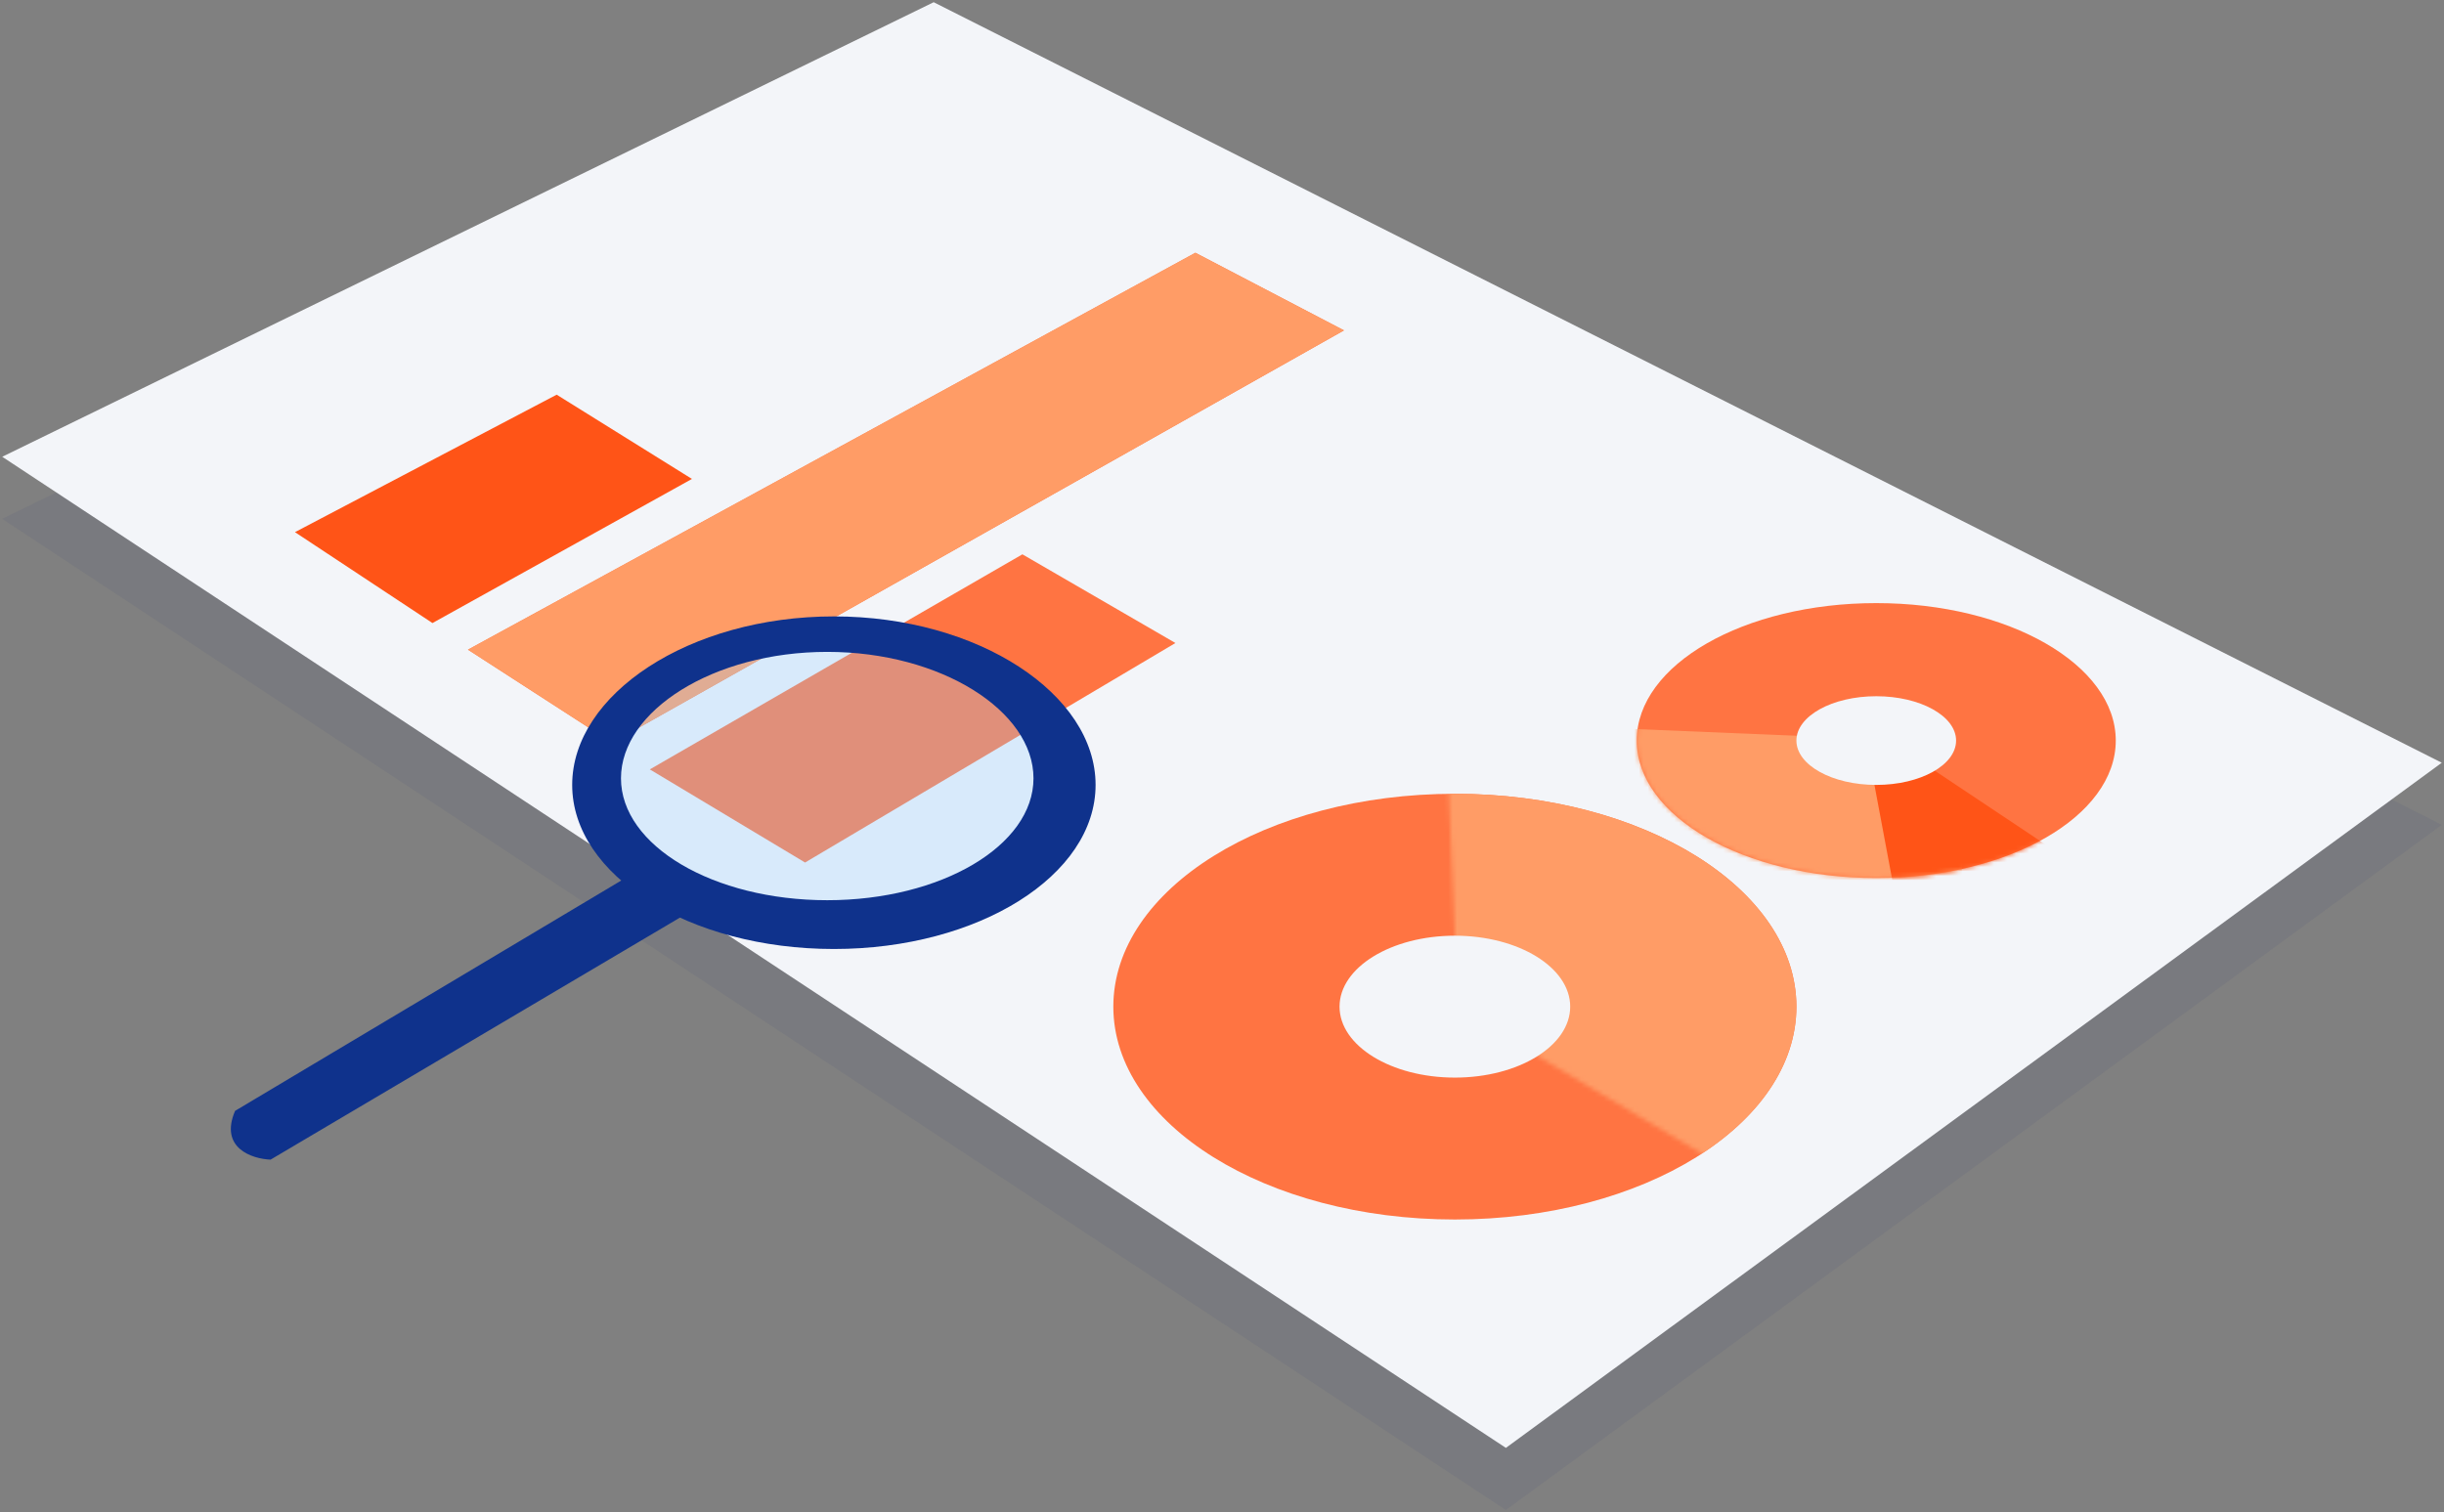
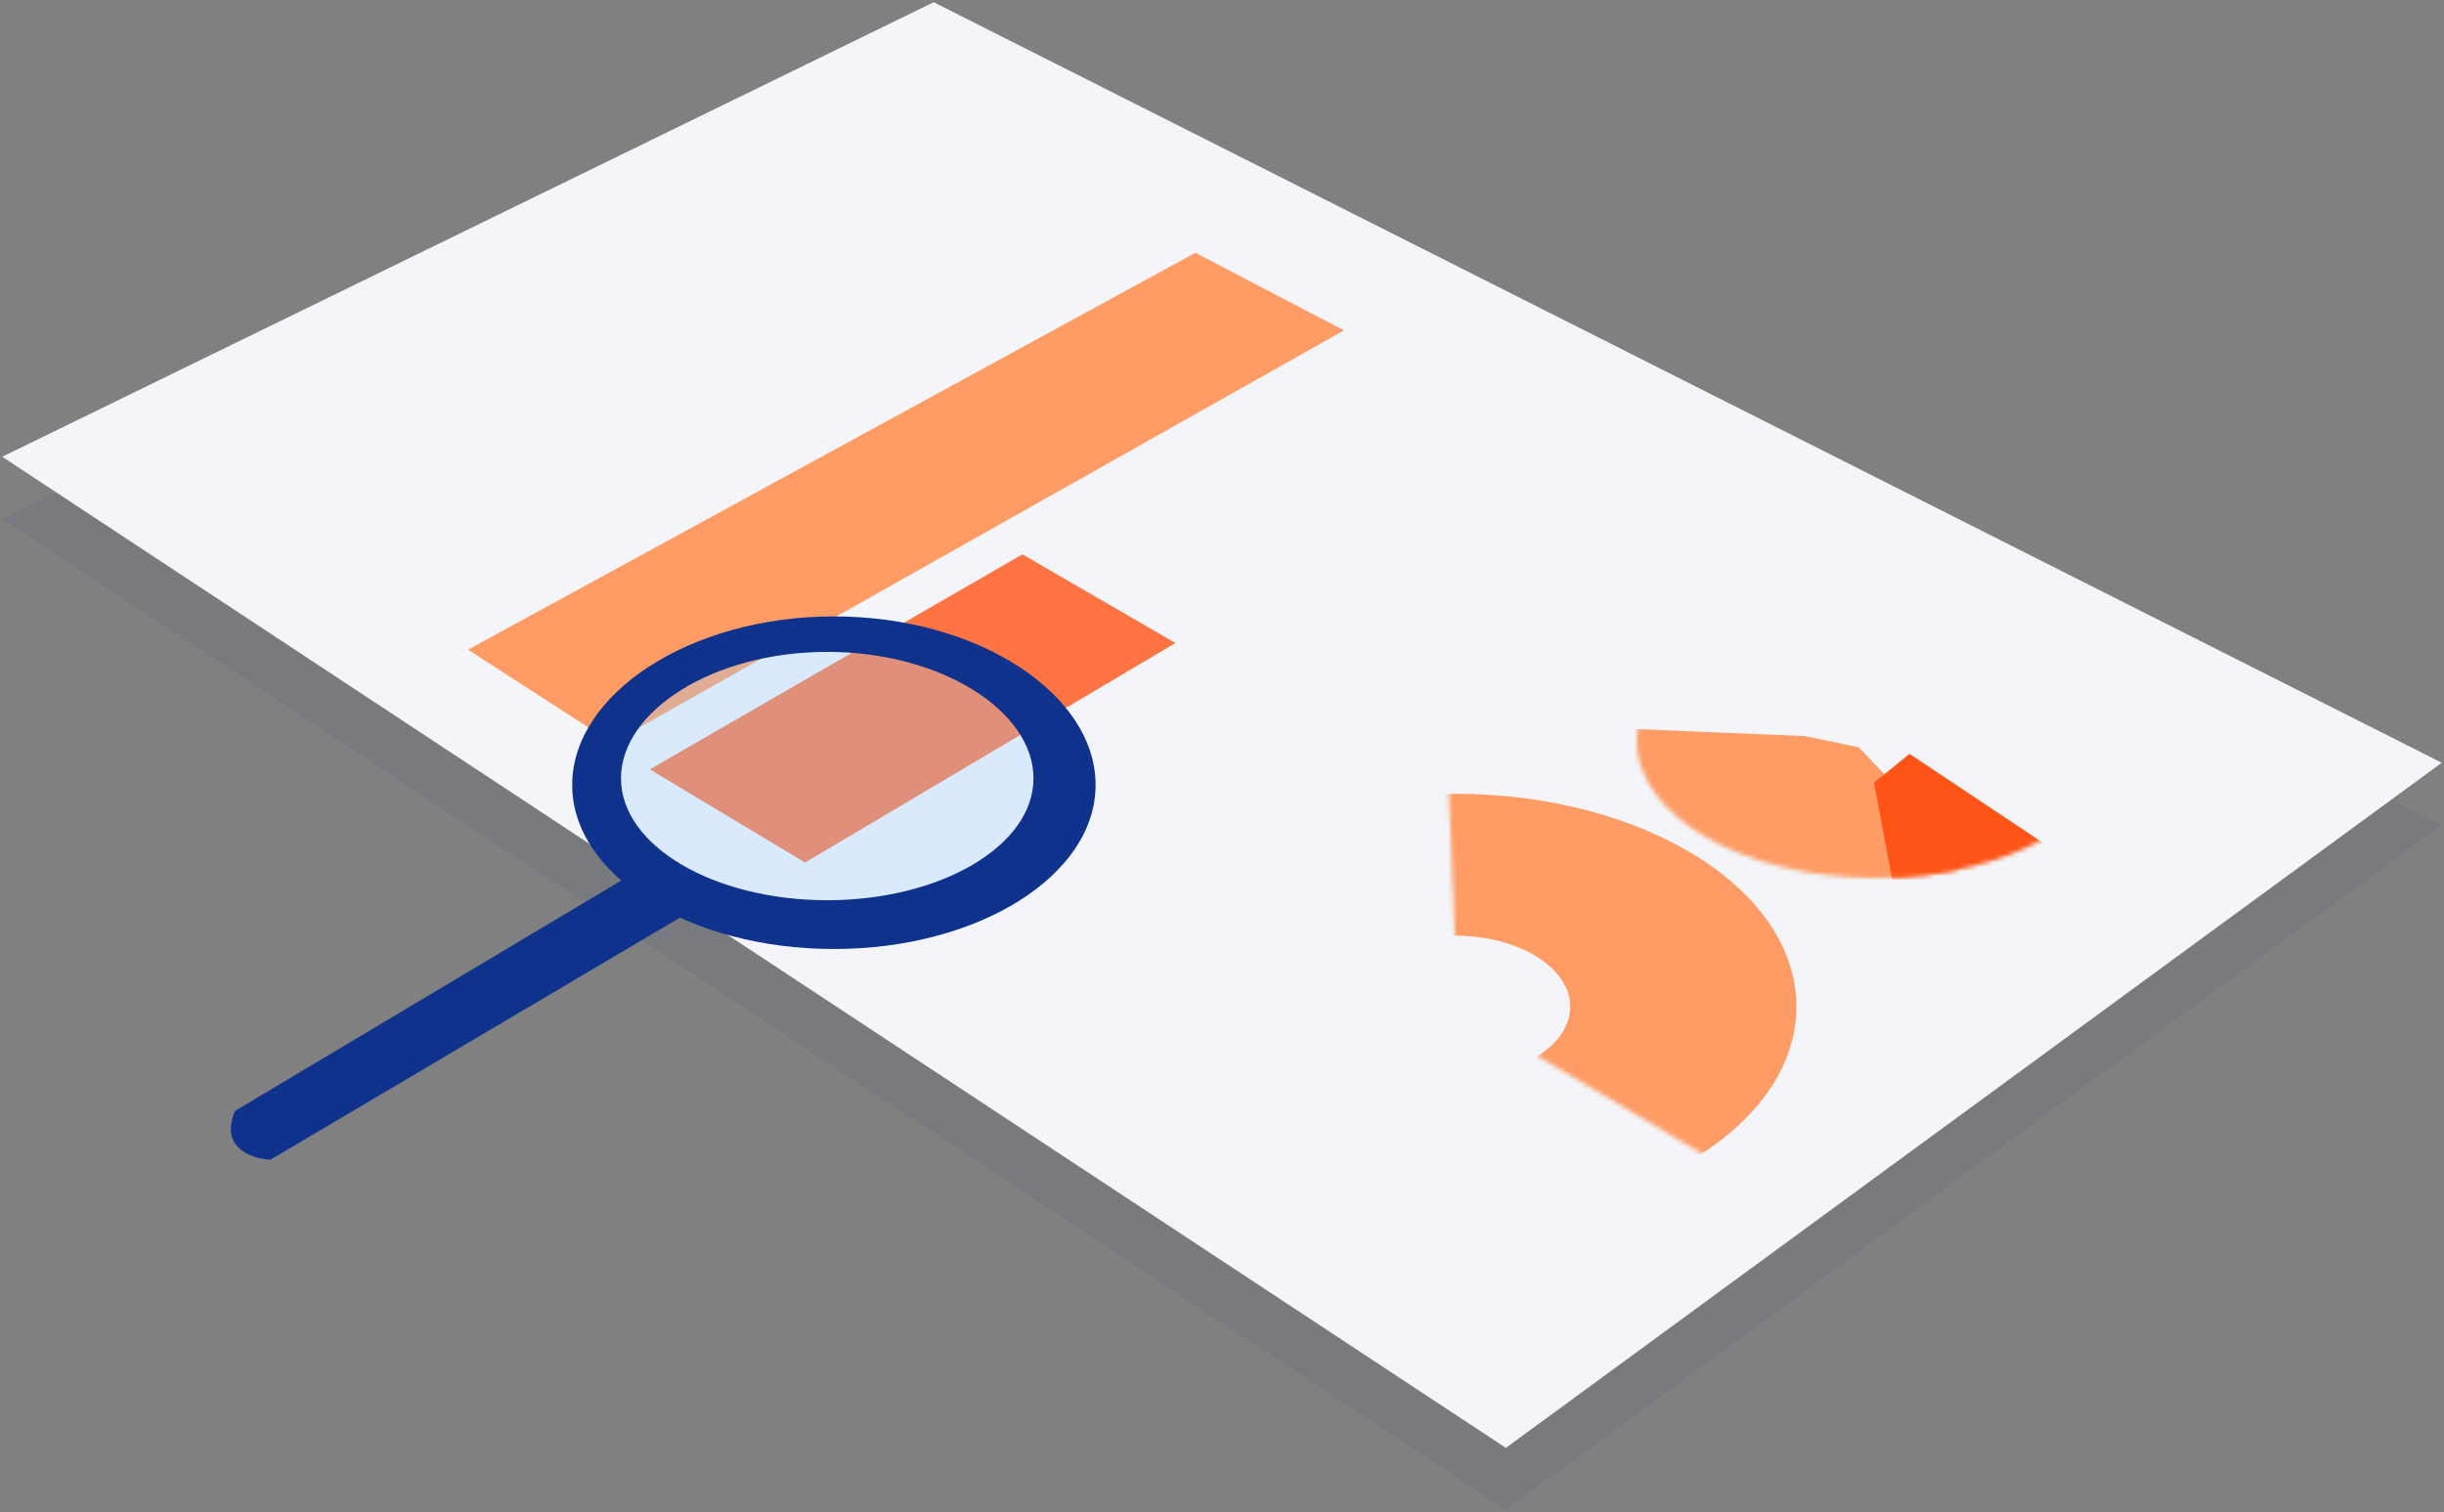
<svg xmlns="http://www.w3.org/2000/svg" width="551" height="341" viewBox="0 0 551 341" fill="none">
  <rect x="0" y="0" width="551" height="341" fill="#808080" stroke="none" />
  <path opacity="0.3" d="M0.5 117L339.5 340.5L550.5 186L210.5 14.5L0.5 117Z" fill="#676C7D" />
  <path d="M0.5 103L339.5 326.5L550.5 172L210.5 0.5L0.5 103Z" fill="#F3F5F9" />
-   <ellipse cx="423" cy="167" rx="54" ry="31" fill="#FF7442" />
  <mask id="mask0_6078_33088" style="mask-type:alpha" maskUnits="userSpaceOnUse" x="369" y="136" width="108" height="62">
    <ellipse cx="423" cy="167" rx="54" ry="31" fill="#FF7442" />
  </mask>
  <g mask="url(#mask0_6078_33088)">
-     <path d="M419 168.5L442.5 193C442.167 199.833 440.9 214.4 438.5 218C436.1 221.6 416.5 211.833 407 206.5L372 184.5L359 164L407 166L419 168.5Z" fill="#FF9C66" />
+     <path d="M419 168.5L442.5 193C436.1 221.6 416.5 211.833 407 206.5L372 184.5L359 164L407 166L419 168.5Z" fill="#FF9C66" />
  </g>
  <mask id="mask1_6078_33088" style="mask-type:alpha" maskUnits="userSpaceOnUse" x="369" y="136" width="108" height="62">
    <ellipse cx="423" cy="167" rx="54" ry="31" fill="#FF7442" />
  </mask>
  <g mask="url(#mask1_6078_33088)">
    <path d="M430.5 170L490.5 210C487.5 212.5 480.9 217.7 478.5 218.5C476.1 219.3 445.167 217.5 430 216.5L422.5 176.5L430.5 170Z" fill="#FF5417" />
  </g>
-   <ellipse cx="328" cy="227" rx="77" ry="48" fill="#FF7442" />
  <mask id="mask2_6078_33088" style="mask-type:alpha" maskUnits="userSpaceOnUse" x="326" y="164" width="97" height="107">
    <path d="M328.5 222.5L326 164L406 203.5L423 220.5L402 271L343 236L328.5 222.5Z" fill="black" />
  </mask>
  <g mask="url(#mask2_6078_33088)">
    <ellipse cx="328" cy="227" rx="77" ry="48" fill="#FF9C66" />
  </g>
  <ellipse cx="328" cy="227" rx="26" ry="16" fill="#F3F5F9" />
-   <ellipse cx="423" cy="167" rx="18" ry="10" fill="#F3F5F9" />
-   <path d="M138 167.5L105.5 146.5L269.5 57L303 74.5L138 167.5Z" fill="#FF7442" />
  <path d="M265 145L181.5 194.5L146.5 173.5L230.5 125L265 145Z" fill="#FF7442" />
  <path d="M138 167.5L105.5 146.5L269.5 57L303 74.5L138 167.5Z" fill="#FF9C66" />
  <path d="M141 198L53 250.5C49.4 258.9 56.833 261.333 61 261.5L154 206.5C159 202.5 147 192.5 141 198Z" fill="#0F328C" />
-   <path d="M66.5 120L97.5 140.5L156 108L125.5 89L66.5 120Z" fill="#FF5417" />
  <ellipse opacity="0.3" cx="186" cy="176" rx="52" ry="32" fill="#98CFFF" />
  <path d="M188 139C220.585 139 247 156.565 247 177C247 197.435 220.585 214 188 214C155.415 214 129 197.435 129 177C129 156.565 155.415 139 188 139ZM186.5 147C160.819 147 140 160.326 140 175.509C140 190.692 160.819 203 186.5 203C212.181 203 233 190.692 233 175.509C233 160.326 212.181 147 186.5 147Z" fill="#0F328C" />
</svg>